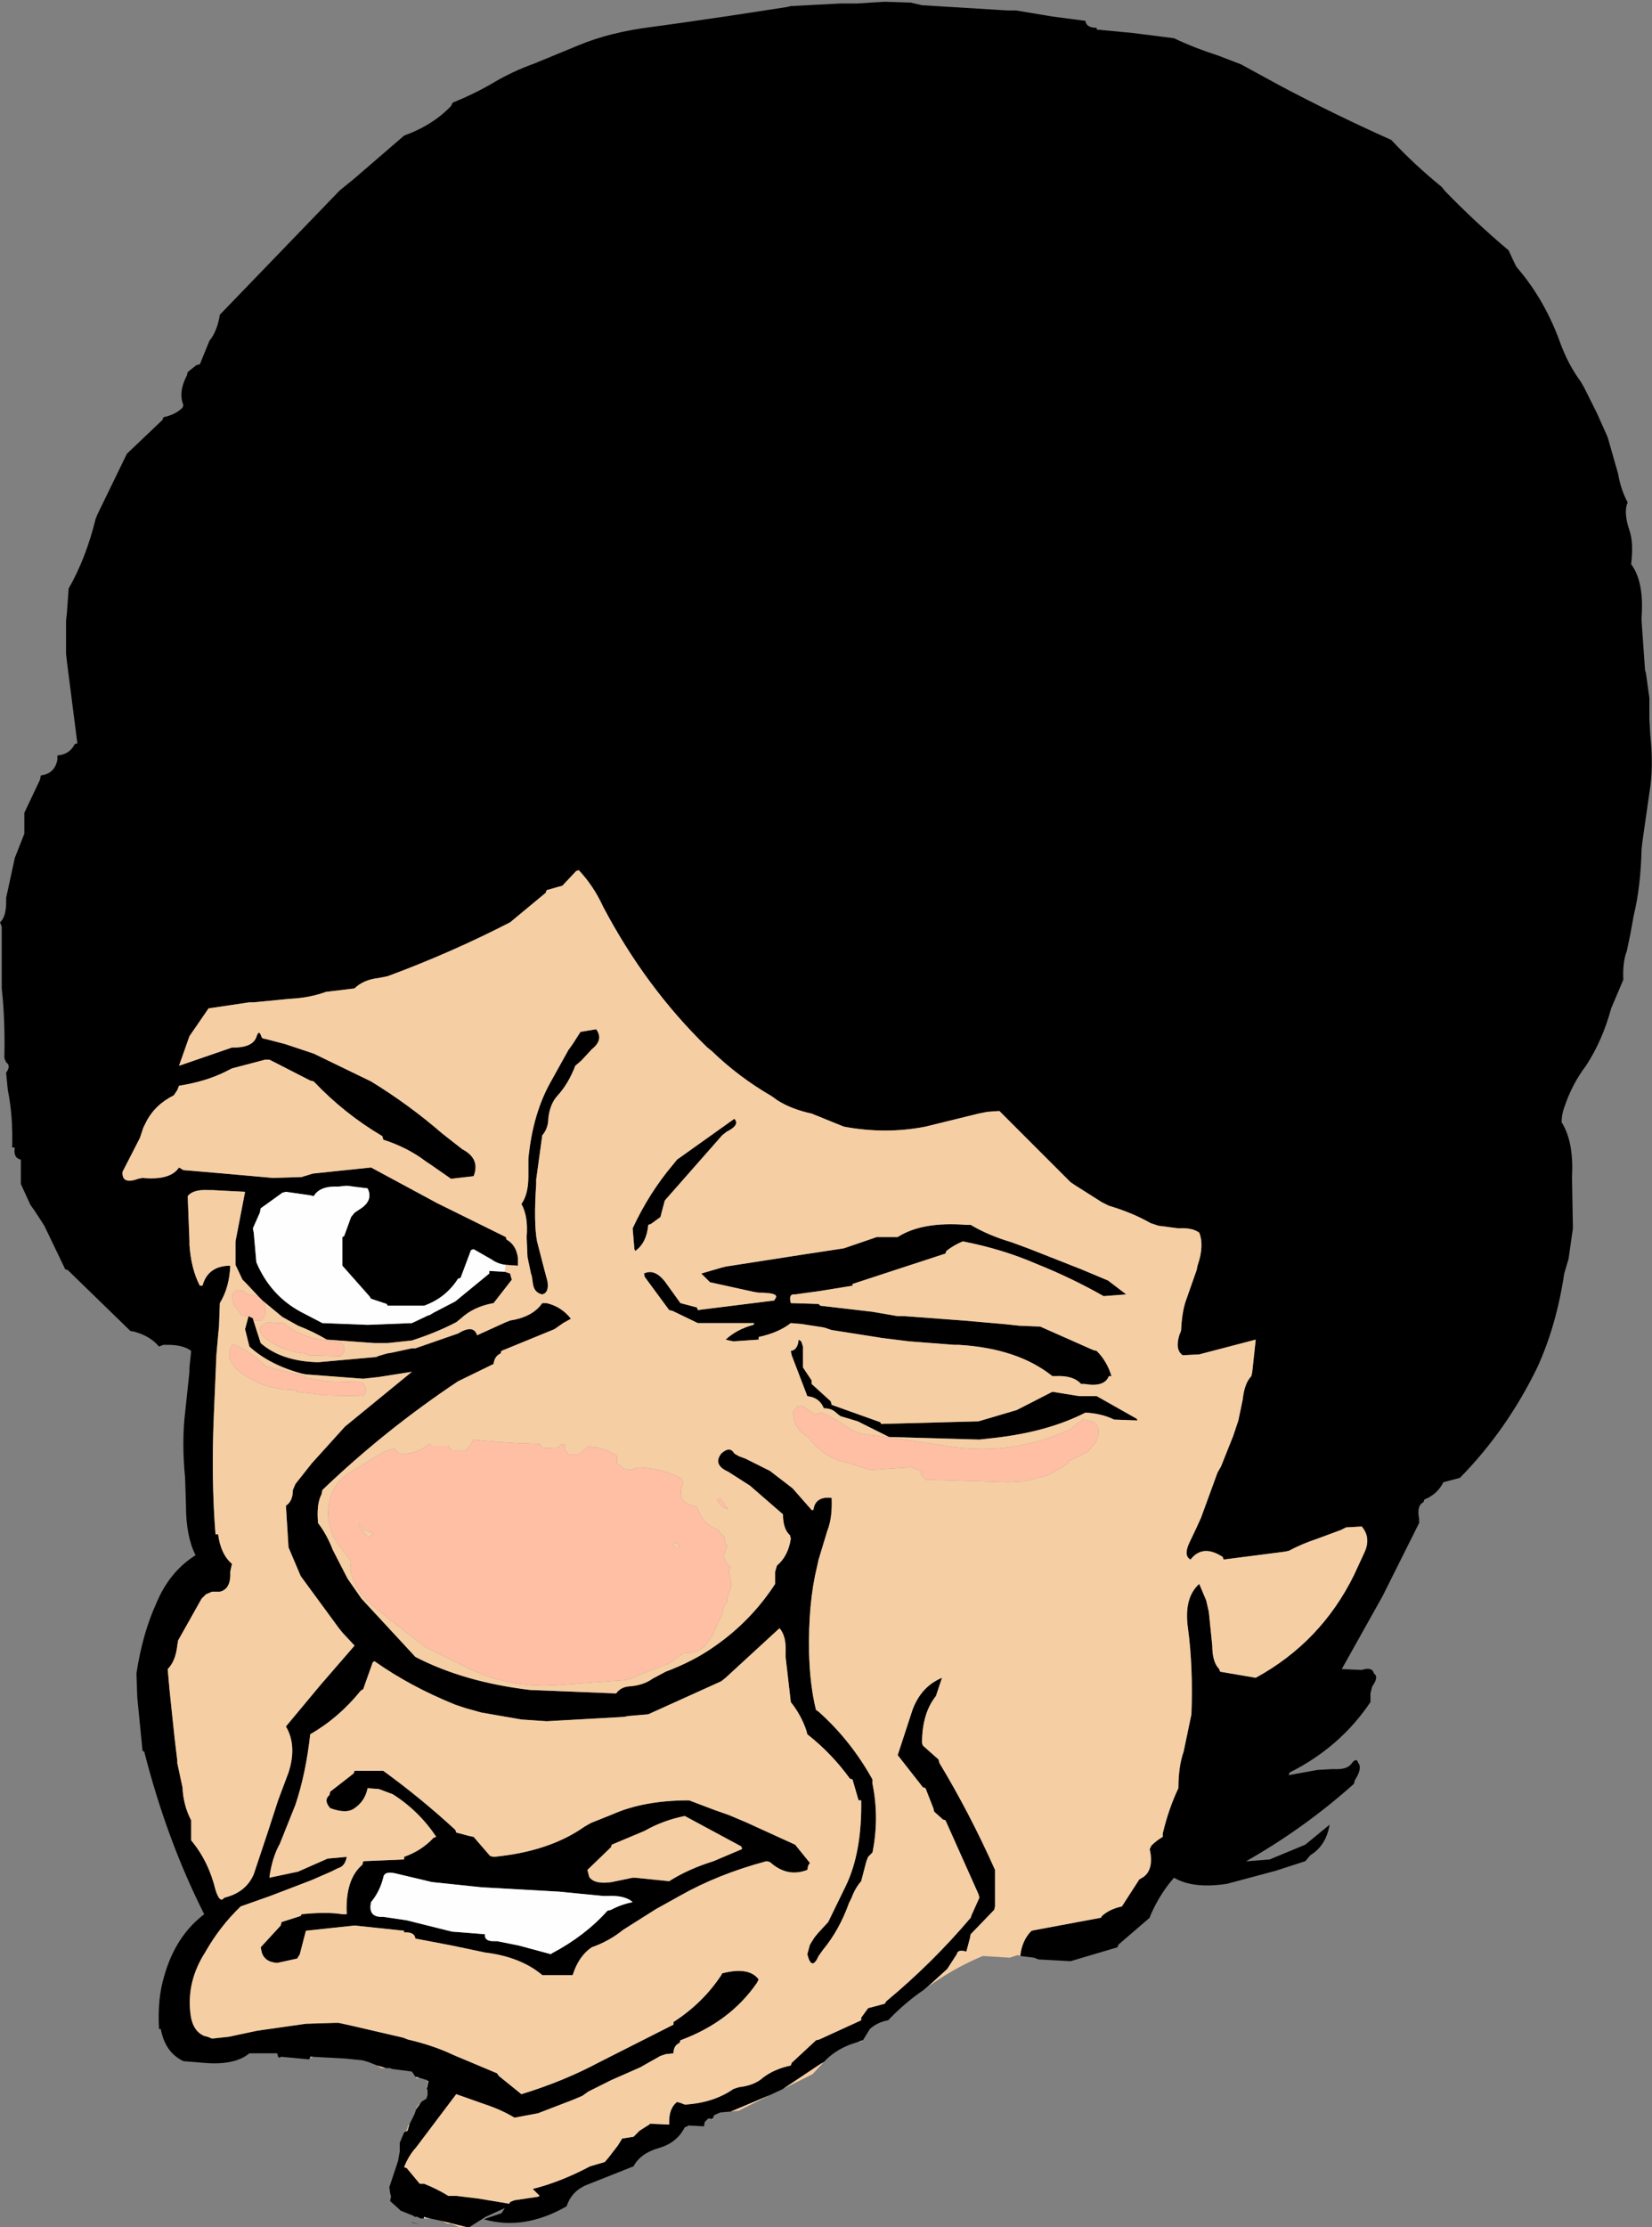
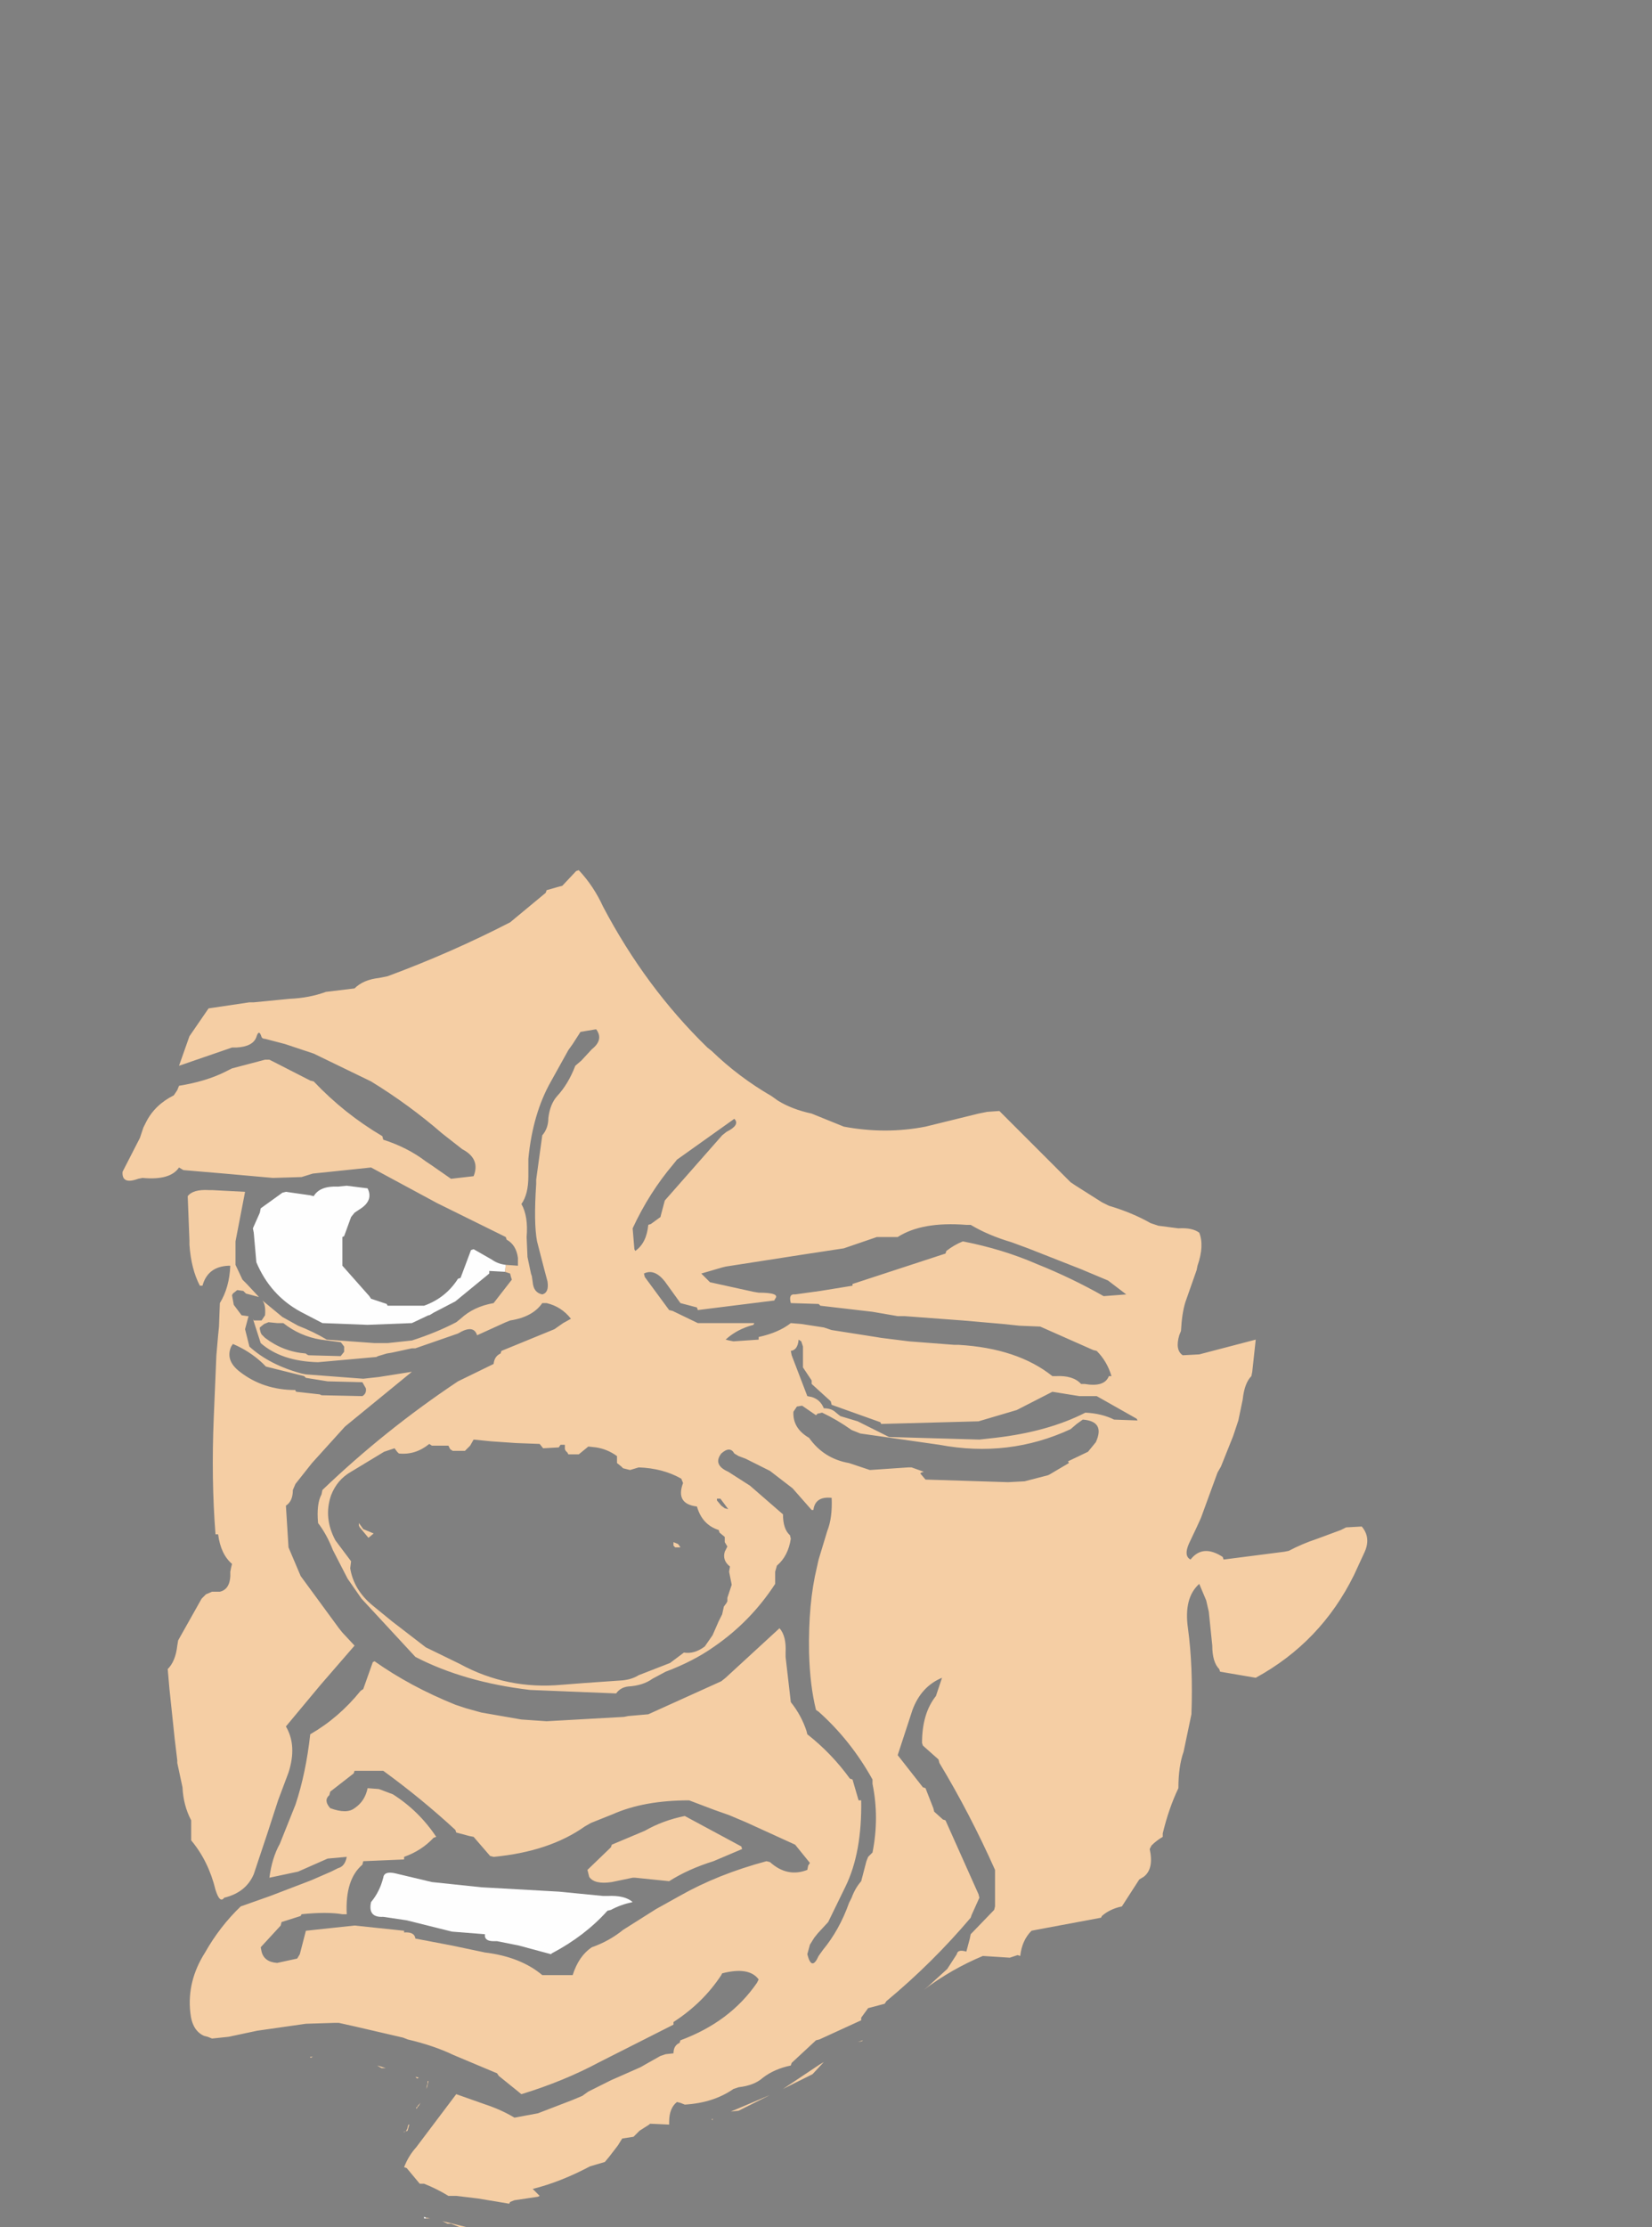
<svg xmlns="http://www.w3.org/2000/svg" height="128.1px" width="95.05px">
  <rect width="100%" height="100%" fill="#808080" stroke="none" />
  <g transform="matrix(1.0, 0.0, 0.0, 1.0, 46.5, 62.55)">
-     <path d="M-28.65 55.8 L-28.7 55.85 -28.7 55.9 -30.3 55.75 -30.45 55.8 -30.5 55.75 -30.55 55.55 -31.95 55.55 -32.15 55.55 Q-33.0 56.25 -34.75 56.1 L-35.95 56.0 Q-37.0 55.5 -37.25 54.15 L-37.35 54.15 Q-37.45 52.4 -37.05 51.1 -36.4 48.8 -34.75 47.55 -36.9 43.3 -38.2 38.2 L-38.3 38.15 -38.6 35.1 -38.65 33.7 Q-38.3 31.4 -37.5 29.65 -36.75 27.85 -35.25 26.9 -35.8 25.8 -35.8 24.05 L-35.85 22.45 Q-36.05 20.4 -35.85 18.7 L-35.6 16.35 -35.6 16.1 -35.5 15.15 Q-35.95 14.8 -36.85 14.8 L-37.1 14.8 -37.35 14.9 Q-37.85 14.3 -38.75 14.05 L-39.0 14.0 -42.6 10.5 -42.75 10.45 -43.95 7.95 -44.5 7.1 -44.75 6.75 -45.3 5.55 -45.3 4.35 -45.3 4.15 Q-45.75 4.05 -45.65 3.45 L-45.8 3.45 Q-45.75 1.6 -46.05 0.15 L-46.15 -0.85 Q-45.85 -1.25 -46.15 -1.45 L-46.25 -1.7 Q-46.2 -3.9 -46.4 -5.7 L-46.4 -8.75 -46.4 -9.25 -46.5 -9.5 Q-46.1 -9.85 -46.15 -10.9 L-46.05 -11.35 -45.65 -13.2 -45.1 -14.6 -45.1 -15.6 -45.1 -15.8 -44.2 -17.7 -44.15 -17.95 Q-43.35 -18.05 -43.2 -18.85 L-43.2 -19.1 Q-42.5 -19.15 -42.2 -19.75 L-42.05 -19.8 -42.65 -24.5 -42.7 -24.95 -42.7 -26.85 -42.65 -27.3 -42.55 -28.7 Q-41.55 -30.45 -41.0 -32.7 L-40.9 -32.95 -39.2 -36.45 -37.15 -38.4 -37.1 -38.55 Q-36.4 -38.7 -36.0 -39.1 L-35.95 -39.25 Q-36.25 -40.0 -35.75 -40.95 L-35.7 -41.15 -35.2 -41.55 -35.0 -41.6 -34.45 -42.95 Q-34.0 -43.5 -33.85 -44.45 L-26.95 -51.6 -26.15 -52.25 -23.25 -54.75 Q-21.6 -55.35 -20.55 -56.45 L-20.45 -56.65 Q-19.2 -57.15 -18.1 -57.8 -17.0 -58.45 -15.75 -58.9 L-13.2 -59.95 Q-11.4 -60.7 -9.0 -61.0 L-7.55 -61.2 -4.45 -61.65 -1.2 -62.15 -1.0 -62.2 1.85 -62.35 2.8 -62.35 4.4 -62.45 5.9 -62.4 6.55 -62.25 11.45 -61.95 11.95 -61.95 14.05 -61.6 15.95 -61.35 Q16.0 -60.95 16.6 -60.95 L16.6 -60.85 18.7 -60.65 21.05 -60.35 Q22.2 -59.8 23.6 -59.35 L24.9 -58.85 27.1 -57.65 Q30.2 -56.0 33.55 -54.5 34.85 -53.1 36.45 -51.8 L36.65 -51.55 Q38.4 -49.75 40.3 -48.15 L40.6 -47.5 40.75 -47.2 Q42.4 -45.3 43.3 -42.75 43.75 -41.55 44.45 -40.6 L44.65 -40.25 45.4 -38.75 46.0 -37.4 46.6 -35.3 Q46.75 -34.4 47.15 -33.65 46.9 -33.1 47.25 -32.05 47.5 -31.35 47.35 -30.1 48.1 -29.1 47.95 -27.05 L47.95 -26.85 48.15 -24.0 48.2 -23.85 48.4 -22.4 48.4 -22.15 48.4 -21.4 48.4 -21.2 48.45 -20.3 Q48.65 -18.4 48.4 -16.95 L48.0 -14.15 47.95 -13.7 Q47.9 -11.55 47.5 -9.9 L47.3 -8.8 47.1 -7.85 Q46.85 -7.2 46.9 -6.2 L46.2 -4.55 Q45.7 -2.7 44.75 -1.25 43.95 -0.2 43.5 1.15 43.35 1.55 43.35 2.0 44.05 3.1 43.95 5.1 L43.95 5.35 44.0 8.1 43.75 9.85 43.5 10.7 Q43.05 13.7 41.95 16.1 40.2 19.7 37.5 22.45 L36.75 22.65 36.55 22.7 Q36.2 23.4 35.45 23.7 L35.4 23.85 Q35.0 24.05 35.15 24.8 L35.15 25.05 33.05 29.25 30.7 33.45 31.85 33.5 Q32.45 33.3 32.55 33.7 32.85 33.9 32.45 34.45 L32.35 34.85 32.35 35.35 Q30.6 37.95 27.7 39.4 L27.65 39.55 29.3 39.25 30.2 39.2 Q31.0 39.25 31.25 38.9 31.55 38.5 31.65 38.85 31.9 39.15 31.45 39.85 L31.4 40.05 Q28.55 42.6 25.2 44.5 L25.3 44.5 26.55 44.4 28.6 43.55 30.0 42.4 Q29.8 43.6 28.9 44.15 L28.6 44.5 26.9 45.05 24.1 45.8 Q22.15 46.1 21.05 45.45 20.25 46.35 19.7 47.6 L19.65 47.75 17.85 49.3 17.8 49.45 15.1 50.25 13.25 50.15 13.0 50.05 12.2 49.95 Q12.3 49.05 12.85 48.5 L13.1 48.45 16.85 47.75 16.9 47.65 Q17.35 47.25 18.05 47.1 L19.05 45.55 19.3 45.4 Q19.9 44.95 19.65 43.8 L19.75 43.6 Q20.05 43.3 20.4 43.1 L20.4 42.9 Q20.75 41.45 21.3 40.3 21.3 39.05 21.6 38.2 L22.05 36.05 Q22.15 33.3 21.85 31.1 21.6 29.35 22.5 28.55 L22.9 29.5 23.05 30.15 23.25 32.1 Q23.25 33.05 23.65 33.45 L23.7 33.6 25.75 33.95 Q29.5 31.9 31.4 28.05 L32.0 26.75 Q32.4 25.9 31.85 25.25 L30.95 25.3 30.65 25.45 29.3 25.95 Q28.4 26.25 27.65 26.65 L27.4 26.7 23.9 27.15 23.85 27.0 Q22.7 26.25 22.0 27.15 21.6 26.95 21.9 26.25 L22.35 25.3 22.6 24.75 23.55 22.15 23.75 21.8 24.45 20.05 24.75 19.15 25.0 17.95 Q25.1 17.0 25.5 16.6 L25.55 16.35 25.75 14.5 22.5 15.35 21.55 15.4 Q21.1 15.1 21.35 14.25 L21.45 14.0 Q21.5 13.0 21.7 12.35 L22.35 10.5 22.4 10.25 Q22.8 9.1 22.5 8.35 22.1 8.05 21.3 8.1 L20.15 7.95 19.7 7.8 Q18.65 7.2 17.3 6.8 L16.9 6.6 15.4 5.65 15.1 5.45 11.0 1.35 10.3 1.4 9.8 1.5 6.75 2.25 Q4.45 2.7 2.05 2.25 L0.2 1.5 Q-0.95 1.25 -1.75 0.75 L-2.1 0.5 Q-4.0 -0.6 -5.55 -2.1 L-5.8 -2.3 Q-9.35 -5.75 -11.8 -10.4 -12.35 -11.6 -13.2 -12.5 L-13.35 -12.45 -14.15 -11.6 -14.35 -11.55 -15.05 -11.35 -15.1 -11.2 -17.15 -9.5 Q-20.55 -7.75 -24.2 -6.4 L-24.7 -6.3 Q-25.6 -6.2 -26.1 -5.7 L-27.75 -5.5 Q-28.7 -5.15 -29.85 -5.1 L-31.9 -4.9 -32.15 -4.9 -34.5 -4.55 -35.6 -2.95 -36.2 -1.25 -33.15 -2.3 -32.9 -2.3 Q-31.95 -2.35 -31.75 -2.9 -31.6 -3.4 -31.45 -2.9 -31.4 -2.8 -31.25 -2.8 L-30.1 -2.5 -28.45 -1.95 -25.15 -0.35 Q-22.95 1.0 -21.05 2.65 L-19.9 3.55 Q-18.85 4.1 -19.25 5.1 L-20.55 5.25 -21.7 4.45 -22.0 4.25 Q-23.05 3.45 -24.45 3.0 L-24.5 2.8 Q-26.7 1.5 -28.45 -0.35 L-28.65 -0.4 -30.8 -1.5 -31.0 -1.6 -31.25 -1.6 -33.15 -1.1 -33.55 -0.9 Q-34.65 -0.35 -36.2 -0.1 L-36.3 0.15 -36.5 0.45 Q-37.6 1.0 -38.1 2.0 L-38.25 2.3 -38.45 2.9 -39.45 4.85 Q-39.5 5.6 -38.55 5.25 L-38.3 5.2 Q-36.7 5.35 -36.2 4.6 L-35.95 4.75 -33.6 4.95 -30.8 5.2 -29.15 5.15 -28.5 4.95 -25.15 4.6 -21.35 6.65 -17.4 8.6 -17.35 8.75 Q-16.8 9.05 -16.7 9.8 L-16.7 10.25 -17.4 10.2 Q-17.85 10.15 -18.2 9.9 L-19.25 9.3 -19.4 9.35 -20.0 10.95 -20.15 11.0 Q-20.85 12.1 -22.1 12.55 L-22.35 12.55 -24.2 12.55 -24.25 12.45 -25.15 12.15 -25.25 12.0 -26.8 10.25 -26.8 10.05 -26.8 8.6 -26.7 8.55 -26.3 7.45 -26.1 7.2 -25.8 7.0 Q-25.0 6.5 -25.35 5.8 L-26.55 5.65 -27.05 5.7 Q-28.1 5.65 -28.45 6.25 L-28.65 6.2 -30.05 6.0 -30.25 6.05 -31.5 6.95 -31.55 7.2 -31.95 8.1 -31.9 8.35 -31.75 10.05 Q-30.95 11.95 -29.2 12.9 L-27.95 13.55 -25.35 13.65 -22.8 13.55 -21.85 13.1 -21.8 13.1 -21.55 12.95 -20.3 12.3 -18.35 10.7 -18.35 10.55 -17.45 10.6 -17.15 10.7 -17.1 10.9 -17.05 11.05 -18.1 12.4 Q-19.25 12.6 -20.0 13.3 L-20.25 13.5 Q-21.4 14.1 -22.8 14.55 L-24.2 14.7 -24.95 14.7 -27.7 14.5 Q-28.45 14.05 -29.35 13.7 L-30.25 13.2 -31.4 12.25 -31.6 12.05 -32.3 11.3 -32.55 11.05 -32.95 10.2 -32.95 8.85 -32.4 6.0 -34.3 5.9 -34.5 5.9 Q-35.4 5.85 -35.7 6.25 L-35.6 8.8 -35.6 9.05 Q-35.5 10.45 -35.0 11.4 L-34.85 11.4 Q-34.55 10.3 -33.35 10.25 L-33.25 10.25 Q-33.3 11.5 -33.85 12.4 L-33.9 13.75 -33.95 14.25 -34.05 15.4 -34.2 18.95 Q-34.35 22.55 -34.1 25.7 L-33.95 25.7 Q-33.8 26.85 -33.15 27.4 L-33.2 27.6 -33.25 27.85 Q-33.2 28.85 -33.85 29.0 L-34.3 29.0 -34.65 29.15 -34.9 29.4 -36.25 31.8 -36.3 32.1 Q-36.4 33.0 -36.85 33.45 L-36.75 34.6 -36.45 37.45 -36.3 38.7 -36.3 38.85 -36.0 40.25 Q-35.95 41.3 -35.5 42.15 L-35.5 42.4 -35.5 43.3 Q-34.5 44.5 -34.1 46.15 -33.85 46.95 -33.6 46.6 -32.35 46.3 -31.9 45.25 L-31.1 42.85 -30.5 41.0 -29.9 39.4 Q-29.4 37.85 -30.05 36.75 L-28.05 34.35 -26.1 32.1 -26.8 31.35 -27.0 31.1 -29.2 28.1 -29.9 26.45 -30.05 24.05 Q-29.65 23.8 -29.65 23.15 L-29.5 22.8 -28.55 21.6 -26.65 19.5 -22.8 16.35 -24.7 16.65 -25.6 16.75 -28.9 16.5 -29.15 16.45 Q-31.0 15.95 -32.15 14.9 L-32.2 14.7 -32.4 13.9 -32.2 13.15 -32.0 13.25 -31.95 13.25 -31.95 13.3 -31.5 14.7 Q-30.3 15.75 -28.2 15.8 L-24.85 15.5 -24.75 15.45 -24.25 15.3 -23.95 15.25 -22.8 15.0 -22.7 15.0 -22.6 15.0 -20.15 14.15 Q-19.25 13.6 -19.05 14.25 L-17.4 13.5 -17.15 13.4 Q-15.85 13.2 -15.3 12.4 L-15.05 12.4 Q-14.2 12.6 -13.65 13.3 L-14.1 13.55 -14.6 13.9 -17.65 15.15 -17.7 15.3 Q-18.05 15.45 -18.1 15.9 L-20.15 16.9 Q-24.35 19.7 -27.95 23.15 L-28.0 23.4 Q-28.3 23.95 -28.2 25.05 -27.7 25.7 -27.35 26.6 L-26.5 28.25 -25.7 29.4 -22.6 32.75 Q-19.8 34.2 -16.0 34.65 L-11.05 34.85 Q-10.8 34.5 -10.35 34.45 -9.5 34.4 -8.95 34.0 L-8.2 33.6 Q-6.6 33.0 -5.4 32.15 -3.3 30.7 -1.9 28.55 L-1.9 27.85 -1.8 27.5 Q-1.15 26.95 -1.0 25.95 L-1.05 25.75 Q-1.45 25.4 -1.45 24.55 L-3.35 22.9 -4.6 22.1 Q-5.5 21.7 -5.0 21.05 -4.5 20.6 -4.25 21.05 L-4.0 21.2 -3.6 21.35 -2.2 22.05 -0.9 23.05 0.2 24.3 0.3 24.3 Q0.4 23.5 1.35 23.6 1.4 24.75 1.1 25.5 L0.6 27.15 0.5 27.6 Q0.0 29.65 0.05 32.5 0.1 34.4 0.45 35.8 L0.6 35.9 Q2.45 37.55 3.7 39.8 L3.7 40.05 Q4.1 42.0 3.7 44.0 L3.45 44.25 3.35 44.5 3.05 45.65 Q2.7 46.05 2.5 46.6 L2.35 46.9 Q1.8 48.45 0.85 49.6 L0.6 49.95 Q0.2 50.85 -0.05 49.85 L0.1 49.3 0.35 48.9 0.55 48.65 1.15 48.0 2.15 45.95 Q3.1 44.0 3.05 41.0 L2.9 41.0 2.55 39.8 2.4 39.75 Q1.35 38.3 -0.05 37.2 L-0.1 37.0 Q-0.4 36.1 -1.0 35.35 L-1.3 32.75 -1.3 32.5 Q-1.25 31.55 -1.65 31.1 L-4.75 33.95 -5.0 34.15 -9.2 36.05 -10.35 36.15 -10.6 36.2 -15.05 36.45 -16.5 36.35 -18.8 35.95 -19.7 35.7 -20.3 35.5 Q-22.9 34.45 -24.95 33.0 L-25.05 33.05 -25.6 34.6 -25.75 34.7 Q-27.0 36.25 -28.65 37.2 -28.9 39.45 -29.5 41.25 L-30.4 43.5 Q-30.85 44.3 -31.0 45.45 L-29.35 45.1 -27.65 44.35 -26.55 44.25 Q-26.65 44.8 -27.05 44.9 L-27.45 45.1 -28.6 45.6 -30.95 46.5 -32.65 47.1 Q-33.85 48.25 -34.7 49.75 -35.75 51.4 -35.55 53.2 -35.45 54.25 -34.75 54.55 L-34.55 54.6 -34.3 54.7 -33.35 54.6 -31.7 54.25 -28.9 53.85 -27.3 53.8 -27.0 53.8 -26.1 54.0 -23.3 54.65 -23.05 54.75 Q-21.55 55.1 -20.4 55.65 L-17.9 56.7 -17.8 56.85 -16.5 57.9 Q-14.05 57.15 -12.0 56.05 L-7.75 53.9 -7.75 53.75 Q-6.05 52.65 -5.0 51.05 L-4.95 50.95 Q-3.4 50.55 -2.85 51.3 L-2.95 51.5 Q-4.5 53.75 -7.35 54.8 L-7.4 54.95 Q-7.75 55.1 -7.75 55.55 L-8.2 55.6 -8.5 55.7 -9.3 56.15 -9.65 56.35 -11.35 57.1 -12.65 57.75 -13.0 58.0 -13.6 58.25 -15.55 59.0 -16.9 59.25 Q-17.65 58.8 -18.55 58.5 L-20.25 57.9 -22.55 60.95 Q-23.0 61.45 -23.25 62.1 L-23.1 62.15 -22.35 63.05 -22.1 63.05 Q-21.35 63.35 -20.7 63.75 L-20.25 63.75 -19.0 63.9 -17.2 64.2 -17.15 64.1 -16.9 64.0 -15.55 63.8 -15.45 63.75 -15.85 63.35 Q-14.25 62.95 -12.55 62.05 L-11.7 61.8 -11.45 61.5 -10.95 60.85 -10.7 60.45 -10.05 60.35 -9.7 60.0 -9.15 59.65 -9.1 59.6 -8.0 59.65 -8.0 59.5 Q-8.0 58.7 -7.55 58.35 L-7.35 58.4 -7.1 58.5 Q-5.45 58.4 -4.3 57.6 L-4.0 57.5 Q-3.1 57.4 -2.6 56.95 -1.95 56.45 -1.0 56.25 L-0.95 56.1 0.45 54.8 0.65 54.75 3.05 53.65 3.05 53.5 3.45 52.95 3.65 52.9 4.4 52.7 4.5 52.55 Q7.15 50.35 9.35 47.75 L9.4 47.6 9.85 46.6 9.8 46.4 7.9 42.15 7.75 42.1 7.25 41.65 7.2 41.45 6.75 40.3 6.6 40.25 5.15 38.4 6.0 35.8 Q6.5 34.45 7.7 33.95 L7.35 35.0 Q6.55 36.0 6.55 37.7 L6.6 37.85 7.5 38.65 7.55 38.85 Q9.3 41.75 10.75 45.0 L10.75 45.2 10.75 47.1 10.7 47.3 9.35 48.7 9.3 48.95 9.1 49.7 Q8.6 49.55 8.55 49.85 L8.0 50.7 6.9 51.7 6.65 51.9 Q5.55 52.65 4.6 53.65 4.0 53.75 3.55 54.15 L3.15 54.8 2.85 54.9 2.4 55.05 Q1.5 55.4 0.9 56.05 L0.65 56.2 -1.45 57.6 -2.2 57.95 -4.45 58.9 -5.05 58.95 -5.4 59.1 -5.5 59.3 -5.55 59.35 -5.6 59.3 -5.75 59.3 -5.95 59.5 -6.0 59.75 -6.9 59.7 -6.95 59.75 -7.1 59.8 Q-7.55 60.7 -8.6 61.0 -9.65 61.3 -10.05 62.05 L-12.7 63.1 Q-13.6 63.45 -13.9 64.35 -16.35 65.75 -18.65 65.1 L-18.4 65.0 -17.65 64.75 -17.45 64.45 -18.55 64.95 -19.5 65.55 -19.65 65.55 -21.05 65.2 -21.75 65.05 -22.0 65.0 -22.1 64.95 -22.1 65.05 -22.3 65.05 -22.5 64.95 -22.65 64.95 -22.7 64.9 -23.45 64.6 -23.55 64.5 -24.05 64.05 -24.05 64.0 -24.0 63.8 -24.05 63.6 -24.1 63.25 -23.6 61.75 -23.5 61.2 -23.5 60.7 -23.25 60.1 -23.2 60.05 -23.15 60.05 -23.05 60.0 -22.95 59.65 -22.9 59.55 -22.75 59.25 -22.65 59.05 -22.55 58.75 -22.4 58.55 -22.3 58.4 -22.2 58.3 -21.95 58.15 -21.95 58.1 -21.9 57.95 -21.9 57.9 -21.9 57.65 -21.95 57.6 -21.85 57.15 -21.9 57.15 -21.9 57.1 -22.4 56.95 -22.6 56.9 -22.8 56.6 -23.15 56.55 -23.95 56.45 -24.05 56.4 -24.3 56.4 -24.8 56.25 -25.3 56.05 -25.65 55.95 -26.65 55.85 -28.5 55.75 -28.65 55.75 -28.65 55.8 M-13.8 -2.15 L-13.55 -2.5 -13.1 -3.2 -12.2 -3.35 Q-11.75 -2.75 -12.45 -2.2 L-13.05 -1.55 -13.4 -1.25 Q-13.8 -0.2 -14.45 0.5 -14.85 0.95 -14.95 1.75 -14.95 2.35 -15.3 2.75 L-15.65 5.3 -15.65 5.55 Q-15.8 7.8 -15.6 8.85 L-15.2 10.4 -15.0 11.15 Q-14.9 11.8 -15.3 11.9 -15.8 11.8 -15.85 11.2 L-15.9 10.85 -15.95 10.7 -16.15 9.75 -16.2 8.6 Q-16.1 7.4 -16.5 6.7 -16.1 6.15 -16.1 5.1 L-16.1 4.1 Q-15.85 1.5 -14.8 -0.35 L-13.8 -2.15 M-4.7 2.55 L-4.95 2.75 -8.25 6.5 -8.45 7.25 -8.5 7.45 -9.05 7.85 -9.2 7.9 Q-9.3 8.95 -9.95 9.4 L-10.0 9.3 -10.1 8.1 Q-9.15 6.05 -7.75 4.4 L-7.55 4.15 -4.25 1.8 Q-3.9 2.15 -4.7 2.55 M13.35 13.75 L16.4 15.1 16.6 15.15 Q17.2 15.75 17.45 16.6 L17.3 16.6 Q17.05 17.25 15.9 17.05 L15.7 17.05 Q15.25 16.55 14.25 16.6 L14.05 16.6 Q12.05 15.0 8.65 14.8 L8.4 14.8 5.8 14.6 4.2 14.4 3.9 14.35 1.35 13.95 0.9 13.8 -0.4 13.6 -1.0 13.55 Q-1.7 14.1 -2.85 14.35 L-2.85 14.5 -4.3 14.6 -4.55 14.55 -4.75 14.5 Q-4.1 13.9 -3.15 13.65 L-3.1 13.55 -6.15 13.55 -6.35 13.55 -7.8 12.85 -8.0 12.8 -9.4 10.9 -9.45 10.7 Q-8.85 10.4 -8.25 11.15 L-7.35 12.4 -6.4 12.65 -6.35 12.8 -1.95 12.25 -1.9 12.15 Q-1.6 11.8 -2.85 11.8 L-3.15 11.75 -5.65 11.2 -6.15 10.7 -4.95 10.35 -4.75 10.3 -0.25 9.6 2.05 9.25 3.95 8.6 4.9 8.6 5.15 8.6 Q6.55 7.7 9.1 7.9 L9.35 7.9 Q10.35 8.5 11.7 8.9 L12.65 9.25 15.7 10.45 17.25 11.1 18.3 11.9 17.0 12.0 Q15.15 10.95 13.15 10.15 11.2 9.3 8.9 8.85 8.4 9.05 7.95 9.4 L7.9 9.55 2.55 11.3 2.55 11.4 0.7 11.7 -0.75 11.9 Q-1.15 11.85 -1.0 12.4 L0.6 12.45 0.7 12.55 3.7 12.9 5.15 13.15 5.55 13.15 8.9 13.4 11.2 13.6 12.15 13.7 13.35 13.75 M12.0 18.55 L14.05 17.5 15.6 17.75 16.4 17.75 16.6 17.75 18.9 19.05 18.95 19.15 17.6 19.1 Q16.9 18.75 15.95 18.7 13.8 19.8 10.75 20.15 L9.85 20.25 4.65 20.1 2.85 19.2 1.85 18.9 1.6 18.7 Q1.35 18.45 0.9 18.45 0.7 17.95 0.2 17.8 L-0.05 17.75 -0.95 15.4 -1.0 15.15 Q-0.6 15.1 -0.55 14.5 L-0.4 14.6 -0.3 14.9 -0.3 16.1 0.2 16.85 0.2 17.05 1.3 18.05 1.35 18.25 4.15 19.25 4.2 19.35 9.8 19.2 12.0 18.55 M-29.15 47.55 Q-27.7 47.4 -26.8 47.55 L-26.55 47.55 Q-26.65 45.55 -25.65 44.7 L-25.6 44.5 -23.25 44.4 -23.25 44.25 Q-22.25 43.9 -21.55 43.15 L-21.4 43.1 Q-22.4 41.6 -23.9 40.65 L-24.7 40.35 -25.35 40.3 Q-25.5 41.05 -26.1 41.45 -26.55 41.8 -27.5 41.45 -27.9 41.0 -27.55 40.7 L-27.5 40.5 -26.15 39.45 -26.1 39.3 -24.7 39.3 -24.45 39.3 Q-22.25 40.9 -20.3 42.7 L-20.25 42.85 -19.5 43.05 -19.25 43.1 -18.3 44.2 -18.1 44.25 Q-14.9 43.95 -12.85 42.5 L-12.5 42.3 -11.25 41.8 Q-9.45 41.0 -6.85 41.0 L-5.4 41.55 -4.55 41.85 -3.6 42.25 -0.75 43.55 0.1 44.6 0.0 44.75 -0.05 45.0 Q-1.2 45.45 -2.2 44.55 L-2.4 44.5 Q-5.2 45.25 -7.4 46.5 L-8.75 47.25 -10.65 48.45 Q-11.45 49.1 -12.45 49.45 -13.2 49.95 -13.55 51.05 L-13.65 51.05 -15.05 51.05 -15.3 51.05 Q-16.55 50.0 -18.6 49.75 L-20.5 49.35 -22.6 48.95 Q-22.65 48.55 -23.25 48.6 L-23.25 48.5 -26.1 48.2 -28.9 48.5 -29.25 49.85 -29.4 50.1 -30.55 50.35 Q-31.3 50.3 -31.45 49.7 L-31.5 49.45 -30.35 48.2 -30.3 48.0 -29.2 47.65 -29.15 47.55 M-25.15 46.85 Q-25.35 47.75 -24.45 47.7 L-23.1 47.9 -20.5 48.55 -18.6 48.7 Q-18.65 49.1 -18.1 49.1 L-17.9 49.1 -16.65 49.35 -14.8 49.85 -14.75 49.8 Q-12.85 48.8 -11.55 47.35 L-11.35 47.3 Q-10.8 47.0 -10.1 46.85 -10.55 46.45 -11.55 46.5 L-11.8 46.5 -14.35 46.25 -18.8 46.0 -21.65 45.7 -23.75 45.2 Q-24.4 45.05 -24.45 45.45 -24.65 46.25 -25.15 46.85 M-11.3 43.55 L-11.35 43.7 -12.7 45.0 -12.6 45.4 Q-12.3 45.85 -11.3 45.7 L-10.1 45.45 -9.95 45.45 -8.0 45.65 Q-6.9 44.95 -5.45 44.5 L-3.8 43.8 -3.85 43.65 -7.1 41.9 Q-8.35 42.15 -9.4 42.75 L-11.3 43.55 M-22.75 65.3 L-22.85 65.25 -22.35 65.4 -22.75 65.3" fill="#000000" fill-rule="evenodd" stroke="none" />
    <path d="M12.2 49.95 L12.05 49.9 11.6 50.05 10.05 49.95 Q8.25 50.7 6.65 51.9 L6.9 51.7 8.0 50.7 8.55 49.85 Q8.6 49.55 9.1 49.7 L9.3 48.95 9.35 48.7 10.7 47.3 10.75 47.1 10.75 45.2 10.75 45.0 Q9.3 41.75 7.55 38.85 L7.5 38.65 6.6 37.85 6.55 37.7 Q6.55 36.0 7.35 35.0 L7.7 33.95 Q6.5 34.45 6.0 35.8 L5.15 38.4 6.6 40.25 6.75 40.3 7.2 41.45 7.25 41.65 7.75 42.1 7.9 42.15 9.8 46.4 9.85 46.6 9.4 47.6 9.35 47.75 Q7.15 50.35 4.5 52.55 L4.4 52.7 3.65 52.9 3.45 52.95 3.05 53.5 3.05 53.65 0.65 54.75 0.45 54.8 -0.95 56.1 -1.0 56.25 Q-1.95 56.45 -2.6 56.95 -3.1 57.4 -4.0 57.5 L-4.3 57.6 Q-5.45 58.4 -7.1 58.5 L-7.35 58.4 -7.55 58.35 Q-8.0 58.7 -8.0 59.5 L-8.0 59.65 -9.1 59.6 -9.15 59.65 -9.7 60.0 -10.05 60.35 -10.7 60.45 -10.95 60.85 -11.45 61.5 -11.7 61.8 -12.55 62.05 Q-14.25 62.95 -15.85 63.35 L-15.45 63.75 -15.55 63.8 -16.9 64.0 -17.15 64.1 -17.2 64.2 -19.0 63.9 -20.25 63.75 -20.7 63.75 Q-21.35 63.35 -22.1 63.05 L-22.35 63.05 -23.1 62.15 -23.25 62.1 Q-23.0 61.45 -22.55 60.95 L-20.25 57.9 -18.55 58.5 Q-17.65 58.8 -16.9 59.25 L-15.55 59.0 -13.6 58.25 -13.0 58.0 -12.65 57.75 -11.35 57.1 -9.65 56.35 -9.3 56.15 -8.5 55.7 -8.2 55.6 -7.75 55.55 Q-7.75 55.1 -7.4 54.95 L-7.35 54.8 Q-4.5 53.75 -2.95 51.5 L-2.85 51.3 Q-3.4 50.55 -4.95 50.95 L-5.0 51.05 Q-6.05 52.65 -7.75 53.75 L-7.75 53.9 -12.0 56.05 Q-14.05 57.15 -16.5 57.9 L-17.8 56.85 -17.9 56.7 -20.4 55.65 Q-21.55 55.1 -23.05 54.75 L-23.3 54.65 -26.1 54.0 -27.0 53.8 -27.3 53.8 -28.9 53.85 -31.7 54.25 -33.35 54.6 -34.3 54.7 -34.55 54.6 -34.75 54.55 Q-35.45 54.25 -35.55 53.2 -35.75 51.4 -34.7 49.75 -33.85 48.25 -32.65 47.1 L-30.95 46.5 -28.6 45.6 -27.45 45.1 -27.05 44.9 Q-26.65 44.8 -26.55 44.25 L-27.65 44.35 -29.35 45.1 -31.0 45.45 Q-30.85 44.3 -30.4 43.5 L-29.5 41.25 Q-28.9 39.45 -28.65 37.2 -27.0 36.25 -25.75 34.7 L-25.6 34.6 -25.05 33.05 -24.95 33.0 Q-22.9 34.45 -20.3 35.5 L-19.7 35.7 -18.8 35.95 -16.5 36.35 -15.05 36.45 -10.6 36.2 -10.35 36.15 -9.2 36.05 -5.0 34.15 -4.75 33.95 -1.65 31.1 Q-1.25 31.55 -1.3 32.5 L-1.3 32.75 -1.0 35.35 Q-0.4 36.1 -0.1 37.0 L-0.05 37.2 Q1.35 38.3 2.4 39.75 L2.55 39.8 2.9 41.0 3.05 41.0 Q3.1 44.0 2.15 45.95 L1.15 48.0 0.55 48.65 0.35 48.9 0.1 49.3 -0.05 49.85 Q0.2 50.85 0.6 49.95 L0.85 49.6 Q1.8 48.45 2.35 46.9 L2.5 46.6 Q2.7 46.05 3.05 45.65 L3.35 44.5 3.45 44.25 3.7 44.0 Q4.1 42.0 3.7 40.05 L3.7 39.8 Q2.45 37.55 0.6 35.9 L0.45 35.8 Q0.1 34.4 0.05 32.5 0.0 29.65 0.5 27.6 L0.6 27.15 1.1 25.5 Q1.4 24.75 1.35 23.6 0.4 23.5 0.3 24.3 L0.2 24.3 -0.9 23.05 -2.2 22.05 -3.6 21.35 -4.0 21.2 -4.25 21.05 Q-4.5 20.6 -5.0 21.05 -5.5 21.7 -4.6 22.1 L-3.35 22.9 -1.45 24.55 Q-1.45 25.4 -1.05 25.75 L-1.0 25.95 Q-1.15 26.95 -1.8 27.5 L-1.9 27.85 -1.9 28.55 Q-3.3 30.7 -5.4 32.15 -6.6 33.0 -8.2 33.6 L-8.95 34.0 Q-9.5 34.4 -10.35 34.45 -10.8 34.5 -11.05 34.85 L-16.0 34.65 Q-19.8 34.2 -22.6 32.75 L-25.7 29.4 -26.5 28.25 -27.35 26.6 Q-27.7 25.7 -28.2 25.05 -28.3 23.95 -28.0 23.4 L-27.95 23.15 Q-24.35 19.7 -20.15 16.9 L-18.1 15.9 Q-18.05 15.45 -17.7 15.3 L-17.65 15.15 -14.6 13.9 -14.1 13.55 -13.65 13.3 Q-14.2 12.6 -15.05 12.4 L-15.3 12.4 Q-15.85 13.2 -17.15 13.4 L-17.4 13.5 -19.05 14.25 Q-19.25 13.6 -20.15 14.15 L-22.6 15.0 -22.7 15.0 -22.8 15.0 -23.95 15.25 -24.25 15.3 -24.75 15.45 -24.85 15.5 -28.2 15.8 Q-30.3 15.75 -31.5 14.7 L-31.95 13.3 -31.9 13.4 -31.45 13.4 -31.25 13.1 Q-31.2 12.5 -31.4 12.25 L-30.25 13.2 -29.35 13.7 Q-28.45 14.05 -27.7 14.5 L-24.95 14.7 -24.2 14.7 -22.8 14.55 Q-21.4 14.1 -20.25 13.5 L-20.0 13.3 Q-19.25 12.6 -18.1 12.4 L-17.05 11.05 -17.1 10.9 -17.15 10.7 -17.45 10.6 -17.4 10.2 -16.7 10.25 -16.7 9.8 Q-16.8 9.05 -17.35 8.75 L-17.4 8.6 -21.35 6.65 -25.15 4.6 -28.5 4.95 -29.15 5.15 -30.8 5.2 -33.6 4.95 -35.95 4.75 -36.2 4.6 Q-36.7 5.35 -38.3 5.2 L-38.55 5.25 Q-39.5 5.6 -39.45 4.85 L-38.45 2.9 -38.25 2.3 -38.1 2.0 Q-37.6 1.0 -36.5 0.45 L-36.3 0.15 -36.2 -0.1 Q-34.65 -0.35 -33.55 -0.9 L-33.15 -1.1 -31.25 -1.6 -31.0 -1.6 -30.8 -1.5 -28.65 -0.4 -28.45 -0.35 Q-26.7 1.5 -24.5 2.8 L-24.45 3.0 Q-23.05 3.45 -22.0 4.25 L-21.7 4.45 -20.55 5.25 -19.25 5.1 Q-18.85 4.1 -19.9 3.55 L-21.05 2.65 Q-22.95 1.0 -25.15 -0.35 L-28.45 -1.95 -30.1 -2.5 -31.25 -2.8 Q-31.4 -2.8 -31.45 -2.9 -31.6 -3.4 -31.75 -2.9 -31.95 -2.35 -32.9 -2.3 L-33.15 -2.3 -36.2 -1.25 -35.6 -2.95 -34.5 -4.55 -32.15 -4.9 -31.9 -4.9 -29.85 -5.1 Q-28.7 -5.15 -27.75 -5.5 L-26.1 -5.7 Q-25.6 -6.2 -24.7 -6.3 L-24.2 -6.4 Q-20.55 -7.75 -17.15 -9.5 L-15.1 -11.2 -15.05 -11.35 -14.35 -11.55 -14.15 -11.6 -13.35 -12.45 -13.2 -12.5 Q-12.35 -11.6 -11.8 -10.4 -9.35 -5.75 -5.8 -2.3 L-5.55 -2.1 Q-4.0 -0.6 -2.1 0.5 L-1.75 0.75 Q-0.95 1.25 0.2 1.5 L2.05 2.25 Q4.45 2.7 6.75 2.25 L9.8 1.5 10.3 1.4 11.0 1.35 15.1 5.45 15.4 5.65 16.9 6.6 17.3 6.8 Q18.65 7.2 19.7 7.8 L20.15 7.95 21.3 8.1 Q22.1 8.05 22.5 8.35 22.8 9.1 22.4 10.25 L22.35 10.5 21.7 12.35 Q21.5 13.0 21.45 14.0 L21.35 14.25 Q21.1 15.1 21.55 15.4 L22.5 15.35 25.75 14.5 25.55 16.35 25.5 16.6 Q25.1 17.0 25.0 17.95 L24.75 19.15 24.45 20.05 23.75 21.8 23.55 22.15 22.6 24.75 22.35 25.3 21.9 26.25 Q21.6 26.95 22.0 27.15 22.7 26.25 23.85 27.0 L23.9 27.15 27.4 26.7 27.65 26.65 Q28.4 26.25 29.3 25.95 L30.65 25.45 30.95 25.3 31.85 25.25 Q32.4 25.9 32.0 26.75 L31.4 28.05 Q29.5 31.9 25.75 33.95 L23.7 33.6 23.65 33.45 Q23.25 33.05 23.25 32.1 L23.05 30.15 22.9 29.5 22.5 28.55 Q21.6 29.35 21.85 31.1 22.15 33.3 22.05 36.05 L21.6 38.2 Q21.3 39.05 21.3 40.3 20.75 41.45 20.4 42.9 L20.4 43.1 Q20.05 43.3 19.75 43.6 L19.65 43.8 Q19.9 44.95 19.3 45.4 L19.05 45.55 18.05 47.1 Q17.35 47.25 16.9 47.65 L16.85 47.75 13.1 48.45 12.85 48.5 Q12.3 49.05 12.2 49.95 M3.15 54.8 L3.1 54.85 2.85 54.9 3.15 54.8 M0.9 56.05 L0.25 56.75 -1.45 57.6 0.65 56.2 0.9 56.05 M-2.2 57.95 L-4.0 58.85 -4.45 58.9 -2.2 57.95 M-5.5 59.3 L-5.5 59.4 -5.55 59.35 -5.5 59.3 M-19.65 65.55 L-20.05 65.55 -20.55 65.35 -20.75 65.35 -21.05 65.2 -19.65 65.55 M-21.75 65.05 L-22.0 65.05 -22.0 65.0 -21.75 65.05 M-23.25 60.1 L-23.25 60.05 -23.2 60.05 -23.25 60.1 M-23.15 60.05 L-23.05 59.85 -23.05 59.8 -23.0 59.65 -22.95 59.65 -23.05 60.0 -23.15 60.05 M-22.55 58.75 L-22.55 58.65 -22.5 58.65 -22.45 58.55 -22.3 58.4 -22.4 58.55 -22.55 58.75 M-21.95 57.6 L-21.95 57.45 -21.9 57.3 -21.9 57.25 -21.9 57.15 -21.85 57.15 -21.95 57.6 M-22.4 56.95 L-22.5 57.0 -22.6 56.9 -22.4 56.95 M-24.3 56.4 L-24.5 56.4 -24.55 56.4 -24.8 56.25 -24.3 56.4 M-28.5 55.75 L-28.6 55.8 -28.65 55.8 -28.65 55.75 -28.5 55.75 M12.0 18.55 L9.8 19.2 4.2 19.35 4.15 19.25 1.35 18.25 1.3 18.05 0.2 17.05 0.2 16.85 -0.3 16.1 -0.3 14.9 -0.4 14.6 -0.55 14.5 Q-0.6 15.1 -1.0 15.15 L-0.95 15.4 -0.05 17.75 0.2 17.8 Q0.7 17.95 0.9 18.45 1.35 18.45 1.6 18.7 L1.85 18.9 2.85 19.2 4.65 20.1 9.85 20.25 10.75 20.15 Q13.8 19.8 15.95 18.7 16.9 18.75 17.6 19.1 L18.95 19.15 18.9 19.05 16.6 17.75 16.4 17.75 15.6 17.75 14.05 17.5 12.0 18.55 M13.35 13.75 L12.15 13.7 11.2 13.6 8.9 13.4 5.55 13.15 5.15 13.15 3.7 12.9 0.7 12.55 0.6 12.45 -1.0 12.4 Q-1.15 11.85 -0.75 11.9 L0.7 11.7 2.55 11.4 2.55 11.3 7.9 9.55 7.95 9.4 Q8.4 9.05 8.9 8.85 11.2 9.3 13.15 10.15 15.15 10.95 17.0 12.0 L18.3 11.9 17.25 11.1 15.7 10.45 12.65 9.25 11.7 8.9 Q10.35 8.5 9.35 7.9 L9.1 7.9 Q6.55 7.7 5.15 8.6 L4.9 8.6 3.95 8.6 2.05 9.25 -0.25 9.6 -4.75 10.3 -4.95 10.35 -6.15 10.7 -5.65 11.2 -3.15 11.75 -2.85 11.8 Q-1.6 11.8 -1.9 12.15 L-1.95 12.25 -6.35 12.8 -6.4 12.65 -7.35 12.4 -8.25 11.15 Q-8.85 10.4 -9.45 10.7 L-9.4 10.9 -8.0 12.8 -7.8 12.85 -6.35 13.55 -6.15 13.55 -3.1 13.55 -3.15 13.65 Q-4.1 13.9 -4.75 14.5 L-4.55 14.55 -4.3 14.6 -2.85 14.5 -2.85 14.35 Q-1.7 14.1 -1.0 13.55 L-0.4 13.6 0.9 13.8 1.35 13.95 3.9 14.35 4.2 14.4 5.8 14.6 8.4 14.8 8.65 14.8 Q12.05 15.0 14.05 16.6 L14.25 16.6 Q15.25 16.55 15.7 17.05 L15.9 17.05 Q17.05 17.25 17.3 16.6 L17.45 16.6 Q17.2 15.75 16.6 15.15 L16.4 15.1 13.35 13.75 M-4.7 2.55 Q-3.9 2.15 -4.25 1.8 L-7.55 4.15 -7.75 4.4 Q-9.15 6.05 -10.1 8.1 L-10.0 9.3 -9.95 9.4 Q-9.3 8.95 -9.2 7.9 L-9.05 7.85 -8.5 7.45 -8.45 7.25 -8.25 6.5 -4.95 2.75 -4.7 2.55 M-13.8 -2.15 L-14.8 -0.35 Q-15.85 1.5 -16.1 4.1 L-16.1 5.1 Q-16.1 6.15 -16.5 6.7 -16.1 7.4 -16.2 8.6 L-16.15 9.75 -15.95 10.7 -15.9 10.85 -15.85 11.2 Q-15.8 11.8 -15.3 11.9 -14.9 11.8 -15.0 11.15 L-15.2 10.4 -15.6 8.85 Q-15.8 7.8 -15.65 5.55 L-15.65 5.3 -15.3 2.75 Q-14.95 2.35 -14.95 1.75 -14.85 0.95 -14.45 0.5 -13.8 -0.2 -13.4 -1.25 L-13.05 -1.55 -12.45 -2.2 Q-11.75 -2.75 -12.2 -3.35 L-13.1 -3.2 -13.55 -2.5 -13.8 -2.15 M3.0 19.9 L2.5 19.7 Q1.65 19.1 0.8 18.7 L0.6 18.75 0.55 18.75 0.45 18.85 -0.35 18.3 -0.65 18.35 -0.85 18.65 Q-0.9 19.6 0.05 20.15 0.9 21.35 2.35 21.6 L3.55 22.0 5.75 21.85 5.95 21.85 6.65 22.1 6.5 22.15 6.45 22.2 6.75 22.55 11.5 22.7 12.45 22.65 13.8 22.3 13.9 22.25 15.0 21.6 14.95 21.5 16.1 20.95 16.55 20.4 Q17.1 19.2 15.8 19.1 L15.45 19.35 15.1 19.65 Q11.55 21.3 7.55 20.55 L3.0 19.9 M-12.65 20.65 L-13.2 21.1 -13.8 21.1 -13.85 21.0 -13.95 20.9 -14.0 20.8 -14.0 20.55 -14.25 20.55 -14.35 20.7 -15.25 20.75 -15.45 20.5 -16.8 20.45 -18.25 20.35 -19.25 20.25 -19.45 20.6 -19.75 20.9 -20.45 20.9 -20.6 20.8 -20.7 20.6 -21.65 20.6 -21.8 20.5 Q-22.6 21.15 -23.55 21.05 L-23.65 20.95 -23.8 20.75 -24.4 20.95 -26.3 22.1 Q-27.1 22.55 -27.45 23.45 -27.9 24.75 -27.2 26.05 L-26.3 27.25 -26.35 27.65 Q-26.15 28.9 -25.05 29.8 L-23.95 30.7 -22.0 32.2 -20.05 33.15 Q-17.3 34.65 -14.15 34.35 L-12.85 34.25 -10.7 34.1 Q-10.15 34.05 -9.75 33.8 L-7.95 33.1 -7.15 32.5 Q-6.55 32.6 -5.95 32.15 L-5.5 31.5 -5.15 30.7 -4.95 30.3 -4.85 29.85 -4.7 29.65 -4.65 29.55 -4.65 29.35 -4.5 28.9 -4.4 28.6 -4.55 27.85 -4.5 27.55 Q-4.95 27.2 -4.8 26.7 L-4.65 26.4 -4.8 26.15 -4.8 25.85 -5.1 25.6 -5.15 25.45 Q-6.1 25.15 -6.4 24.1 -7.65 23.95 -7.2 22.75 L-7.3 22.5 Q-8.35 21.9 -9.75 21.85 L-10.25 22.0 -10.65 21.9 -10.75 21.8 -11.0 21.6 -11.0 21.3 -11.0 21.2 Q-11.55 20.8 -12.2 20.7 L-12.65 20.65 M-5.25 23.65 L-5.25 23.75 -5.0 24.05 -4.8 24.2 -4.6 24.25 -5.05 23.65 -5.25 23.65 M-7.75 26.35 L-7.75 26.15 -7.5 26.25 -7.45 26.3 -7.35 26.45 -7.65 26.45 -7.75 26.35 M-32.2 13.15 L-32.4 13.9 -32.2 14.7 -32.15 14.9 Q-31.0 15.95 -29.15 16.45 L-28.9 16.5 -25.6 16.75 -24.7 16.65 -22.8 16.35 -26.65 19.5 -28.55 21.6 -29.5 22.8 -29.65 23.15 Q-29.65 23.8 -30.05 24.05 L-29.9 26.45 -29.2 28.1 -27.0 31.1 -26.8 31.35 -26.1 32.1 -28.05 34.35 -30.05 36.75 Q-29.4 37.85 -29.9 39.4 L-30.5 41.0 -31.1 42.85 -31.9 45.25 Q-32.35 46.3 -33.6 46.6 -33.85 46.95 -34.1 46.15 -34.5 44.5 -35.5 43.3 L-35.5 42.4 -35.5 42.15 Q-35.95 41.3 -36.0 40.25 L-36.3 38.85 -36.3 38.7 -36.45 37.45 -36.75 34.6 -36.85 33.45 Q-36.4 33.0 -36.3 32.1 L-36.25 31.8 -34.9 29.4 -34.65 29.15 -34.3 29.0 -33.85 29.0 Q-33.2 28.85 -33.25 27.85 L-33.2 27.6 -33.15 27.4 Q-33.8 26.85 -33.95 25.7 L-34.1 25.7 Q-34.35 22.55 -34.2 18.95 L-34.05 15.4 -33.95 14.25 -33.9 13.75 -33.85 12.4 Q-33.3 11.5 -33.25 10.25 L-33.35 10.25 Q-34.55 10.3 -34.85 11.4 L-35.0 11.4 Q-35.5 10.45 -35.6 9.05 L-35.6 8.8 -35.7 6.25 Q-35.4 5.85 -34.5 5.9 L-34.3 5.9 -32.4 6.0 -32.95 8.85 -32.95 10.2 -32.55 11.05 -32.3 11.3 -31.6 12.05 -32.35 11.85 -32.4 11.8 -32.5 11.7 -32.85 11.65 -33.1 11.85 -33.15 11.95 -33.05 12.5 -32.6 13.1 -32.25 13.15 -32.2 13.15 M-29.5 17.45 L-29.45 17.5 -28.1 17.65 -28.0 17.7 -25.65 17.75 Q-25.4 17.6 -25.45 17.3 L-25.65 16.95 -27.65 16.9 -28.9 16.7 -29.0 16.6 -31.2 16.05 -31.4 15.85 Q-32.15 15.15 -33.1 14.75 L-33.2 14.9 Q-33.55 15.7 -32.7 16.35 -31.35 17.4 -29.5 17.4 L-29.5 17.45 M-31.55 13.9 L-31.5 14.1 -31.45 14.2 -31.25 14.4 Q-30.2 15.2 -28.9 15.3 L-28.85 15.35 -28.75 15.4 -26.9 15.45 -26.7 15.2 -26.7 14.9 -26.85 14.7 -26.9 14.65 -28.05 14.5 Q-29.25 14.3 -30.2 13.55 L-30.55 13.55 -31.05 13.5 -31.3 13.6 -31.55 13.8 -31.55 13.9 M-25.85 25.05 L-25.6 25.4 -25.0 25.65 -25.3 25.9 -25.8 25.3 -25.85 25.2 -25.85 25.05 M-29.15 47.55 L-29.2 47.65 -30.3 48.0 -30.35 48.2 -31.5 49.45 -31.45 49.7 Q-31.3 50.3 -30.55 50.35 L-29.4 50.1 -29.25 49.85 -28.9 48.5 -26.1 48.2 -23.25 48.5 -23.25 48.6 Q-22.65 48.55 -22.6 48.95 L-20.5 49.35 -18.6 49.75 Q-16.55 50.0 -15.3 51.05 L-15.05 51.05 -13.65 51.05 -13.55 51.05 Q-13.2 49.95 -12.45 49.45 -11.45 49.1 -10.65 48.45 L-8.75 47.25 -7.4 46.5 Q-5.2 45.25 -2.4 44.5 L-2.2 44.55 Q-1.2 45.45 -0.05 45.0 L0.0 44.75 0.1 44.6 -0.75 43.55 -3.6 42.25 -4.55 41.85 -5.4 41.55 -6.85 41.0 Q-9.45 41.0 -11.25 41.8 L-12.5 42.3 -12.85 42.5 Q-14.9 43.95 -18.1 44.25 L-18.3 44.2 -19.25 43.1 -19.5 43.05 -20.25 42.85 -20.3 42.7 Q-22.25 40.9 -24.45 39.3 L-24.7 39.3 -26.1 39.3 -26.15 39.45 -27.5 40.5 -27.55 40.7 Q-27.9 41.0 -27.5 41.45 -26.55 41.8 -26.1 41.45 -25.5 41.05 -25.35 40.3 L-24.7 40.35 -23.9 40.65 Q-22.4 41.6 -21.4 43.1 L-21.55 43.15 Q-22.25 43.9 -23.25 44.25 L-23.25 44.4 -25.6 44.5 -25.65 44.7 Q-26.65 45.55 -26.55 47.55 L-26.8 47.55 Q-27.7 47.4 -29.15 47.55 M-11.3 43.55 L-9.4 42.75 Q-8.35 42.15 -7.1 41.9 L-3.85 43.65 -3.8 43.8 -5.45 44.5 Q-6.9 44.95 -8.0 45.65 L-9.95 45.45 -10.1 45.45 -11.3 45.7 Q-12.3 45.85 -12.6 45.4 L-12.7 45.0 -11.35 43.7 -11.3 43.55" fill="#f5cea4" fill-rule="evenodd" stroke="none" />
-     <path d="M-31.4 12.25 Q-31.2 12.5 -31.25 13.1 L-31.45 13.4 -31.9 13.4 -31.95 13.3 -31.95 13.25 -32.0 13.25 -32.2 13.15 -32.25 13.15 -32.6 13.1 -33.05 12.5 -33.15 11.95 -33.1 11.85 -32.85 11.65 -32.5 11.7 -32.4 11.8 -32.35 11.85 -31.6 12.05 -31.4 12.25 M3.0 19.9 L7.55 20.55 Q11.55 21.3 15.1 19.65 L15.45 19.35 15.8 19.1 Q17.1 19.2 16.55 20.4 L16.1 20.95 14.95 21.5 15.0 21.6 13.9 22.25 13.8 22.3 12.45 22.65 11.5 22.7 6.75 22.55 6.45 22.2 6.5 22.15 6.65 22.1 5.95 21.85 5.75 21.85 3.55 22.0 2.35 21.6 Q0.9 21.35 0.05 20.15 -0.9 19.6 -0.85 18.65 L-0.65 18.35 -0.35 18.3 0.45 18.85 0.55 18.75 0.6 18.75 0.8 18.7 Q1.65 19.1 2.5 19.7 L3.0 19.9 M-5.25 23.65 L-5.05 23.65 -4.6 24.25 -4.8 24.2 -5.0 24.05 -5.25 23.75 -5.25 23.65 M-12.65 20.65 L-12.2 20.7 Q-11.55 20.8 -11.0 21.2 L-11.0 21.3 -11.0 21.6 -10.75 21.8 -10.65 21.9 -10.25 22.0 -9.75 21.85 Q-8.35 21.9 -7.3 22.5 L-7.2 22.75 Q-7.65 23.95 -6.4 24.1 -6.1 25.15 -5.15 25.45 L-5.1 25.6 -4.8 25.85 -4.8 26.15 -4.65 26.4 -4.8 26.7 Q-4.95 27.2 -4.5 27.55 L-4.55 27.85 -4.4 28.6 -4.5 28.9 -4.65 29.35 -4.65 29.55 -4.7 29.65 -4.85 29.85 -4.95 30.3 -5.15 30.7 -5.5 31.5 -5.95 32.15 Q-6.55 32.6 -7.15 32.5 L-7.95 33.1 -9.75 33.8 Q-10.15 34.05 -10.7 34.1 L-12.85 34.25 -14.15 34.35 Q-17.3 34.65 -20.05 33.15 L-22.0 32.2 -23.95 30.7 -25.05 29.8 Q-26.15 28.9 -26.35 27.65 L-26.3 27.25 -27.2 26.05 Q-27.9 24.75 -27.45 23.45 -27.1 22.55 -26.3 22.1 L-24.4 20.95 -23.8 20.75 -23.65 20.95 -23.55 21.05 Q-22.6 21.15 -21.8 20.5 L-21.65 20.6 -20.7 20.6 -20.6 20.8 -20.45 20.9 -19.75 20.9 -19.45 20.6 -19.25 20.25 -18.25 20.35 -16.8 20.45 -15.45 20.5 -15.25 20.75 -14.35 20.7 -14.25 20.55 -14.0 20.55 -14.0 20.8 -13.95 20.9 -13.85 21.0 -13.8 21.1 -13.2 21.1 -12.65 20.65 M-7.75 26.35 L-7.65 26.45 -7.35 26.45 -7.45 26.3 -7.5 26.25 -7.75 26.15 -7.75 26.35 M-31.55 13.9 L-31.55 13.8 -31.3 13.6 -31.05 13.5 -30.55 13.55 -30.2 13.55 Q-29.25 14.3 -28.05 14.5 L-26.9 14.65 -26.85 14.7 -26.7 14.9 -26.7 15.2 -26.9 15.45 -28.75 15.4 -28.85 15.35 -28.9 15.3 Q-30.2 15.2 -31.25 14.4 L-31.45 14.2 -31.5 14.1 -31.55 13.9 M-29.5 17.45 L-29.5 17.4 Q-31.35 17.4 -32.7 16.35 -33.55 15.7 -33.2 14.9 L-33.1 14.75 Q-32.15 15.15 -31.4 15.85 L-31.2 16.05 -29.0 16.6 -28.9 16.7 -27.65 16.9 -25.65 16.95 -25.45 17.3 Q-25.4 17.6 -25.65 17.75 L-28.0 17.7 -28.1 17.65 -29.45 17.5 -29.5 17.45 M-25.85 25.05 L-25.85 25.2 -25.8 25.3 -25.3 25.9 -25.0 25.65 -25.6 25.4 -25.85 25.05" fill="#febfa5" fill-rule="evenodd" stroke="none" />
    <path d="M-22.0 65.05 L-22.1 65.05 -22.1 64.95 -22.0 65.0 -22.0 65.05 M-17.4 10.2 L-17.45 10.6 -18.35 10.55 -18.35 10.7 -20.3 12.3 -21.55 12.95 -21.8 13.1 -21.85 13.1 -22.8 13.55 -25.35 13.65 -27.95 13.55 -29.2 12.9 Q-30.95 11.95 -31.75 10.05 L-31.9 8.35 -31.95 8.1 -31.55 7.2 -31.5 6.95 -30.25 6.05 -30.05 6.0 -28.65 6.2 -28.45 6.25 Q-28.1 5.65 -27.05 5.7 L-26.55 5.65 -25.35 5.8 Q-25.0 6.5 -25.8 7.0 L-26.1 7.2 -26.3 7.45 -26.7 8.55 -26.8 8.6 -26.8 10.05 -26.8 10.25 -25.25 12.0 -25.15 12.15 -24.25 12.45 -24.2 12.55 -22.35 12.55 -22.1 12.55 Q-20.85 12.1 -20.15 11.0 L-20.0 10.95 -19.4 9.35 -19.25 9.3 -18.2 9.9 Q-17.85 10.15 -17.4 10.2 M-25.15 46.85 Q-24.65 46.25 -24.45 45.45 -24.4 45.05 -23.75 45.2 L-21.65 45.7 -18.8 46.0 -14.35 46.25 -11.8 46.5 -11.55 46.5 Q-10.55 46.45 -10.1 46.85 -10.8 47.0 -11.35 47.3 L-11.55 47.35 Q-12.85 48.8 -14.75 49.8 L-14.8 49.85 -16.65 49.35 -17.9 49.1 -18.1 49.1 Q-18.65 49.1 -18.6 48.7 L-20.5 48.55 -23.1 47.9 -24.45 47.7 Q-25.35 47.75 -25.15 46.85" fill="#fefefe" fill-rule="evenodd" stroke="none" />
  </g>
</svg>